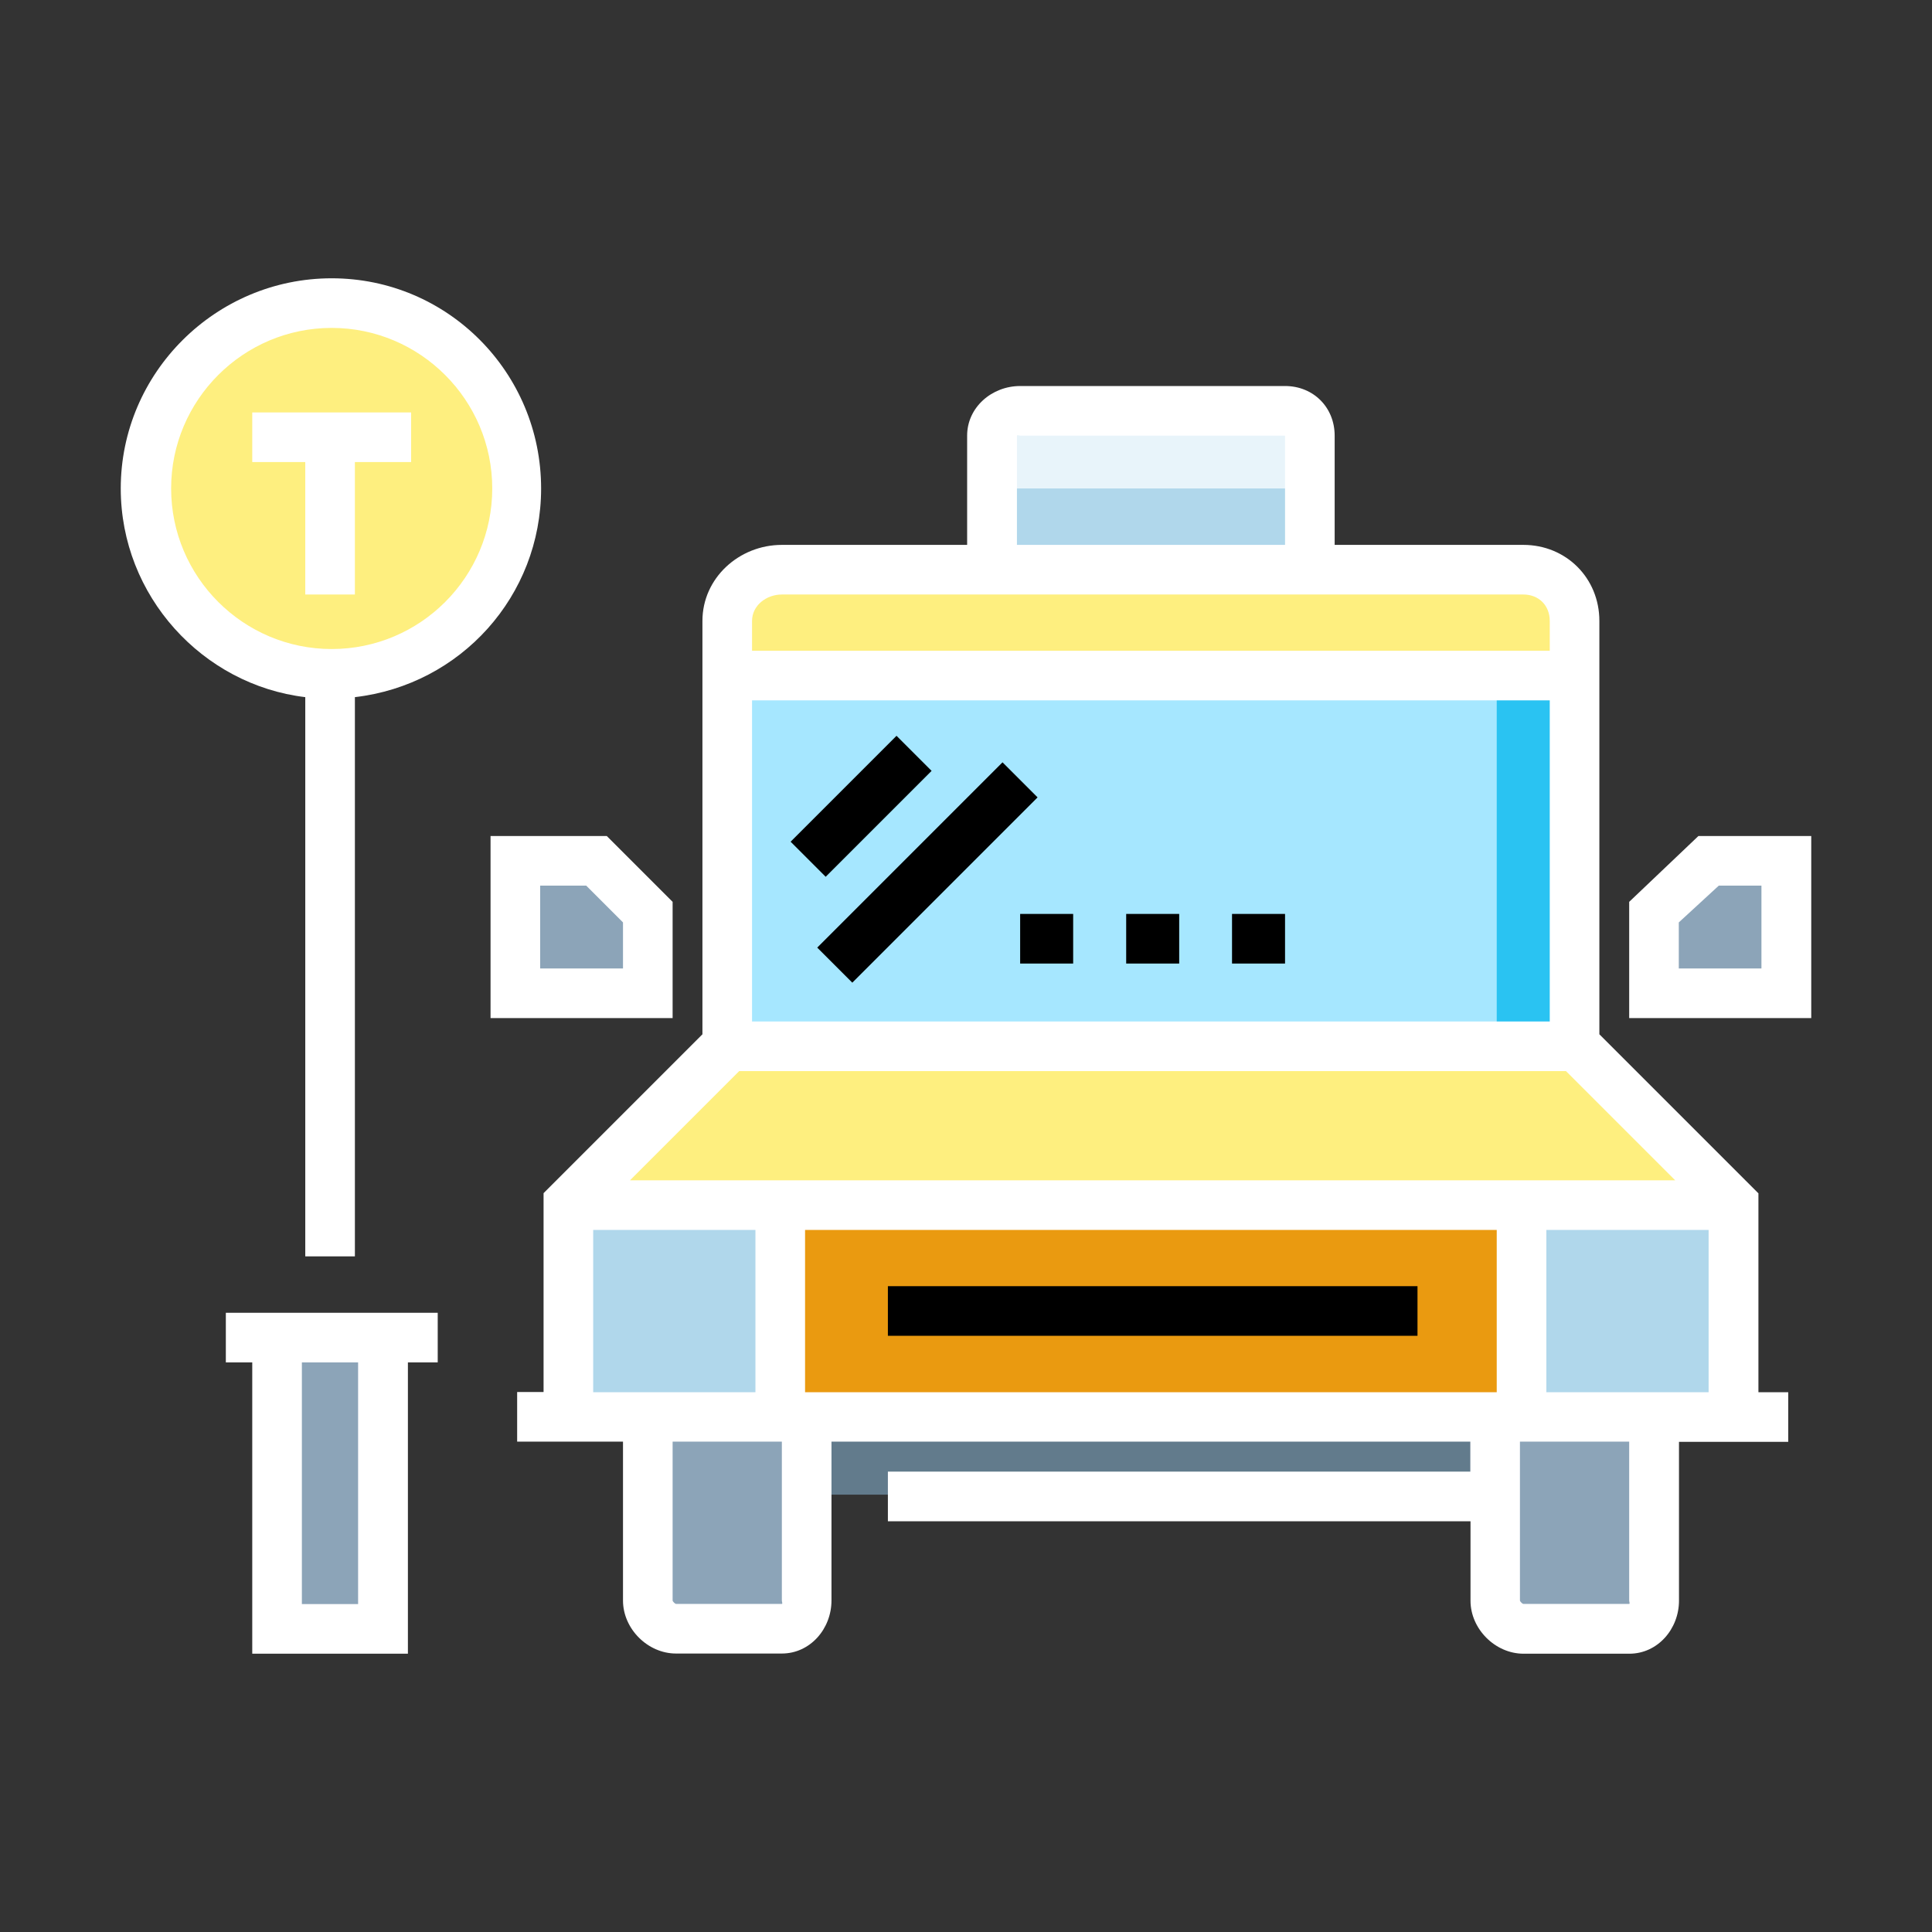
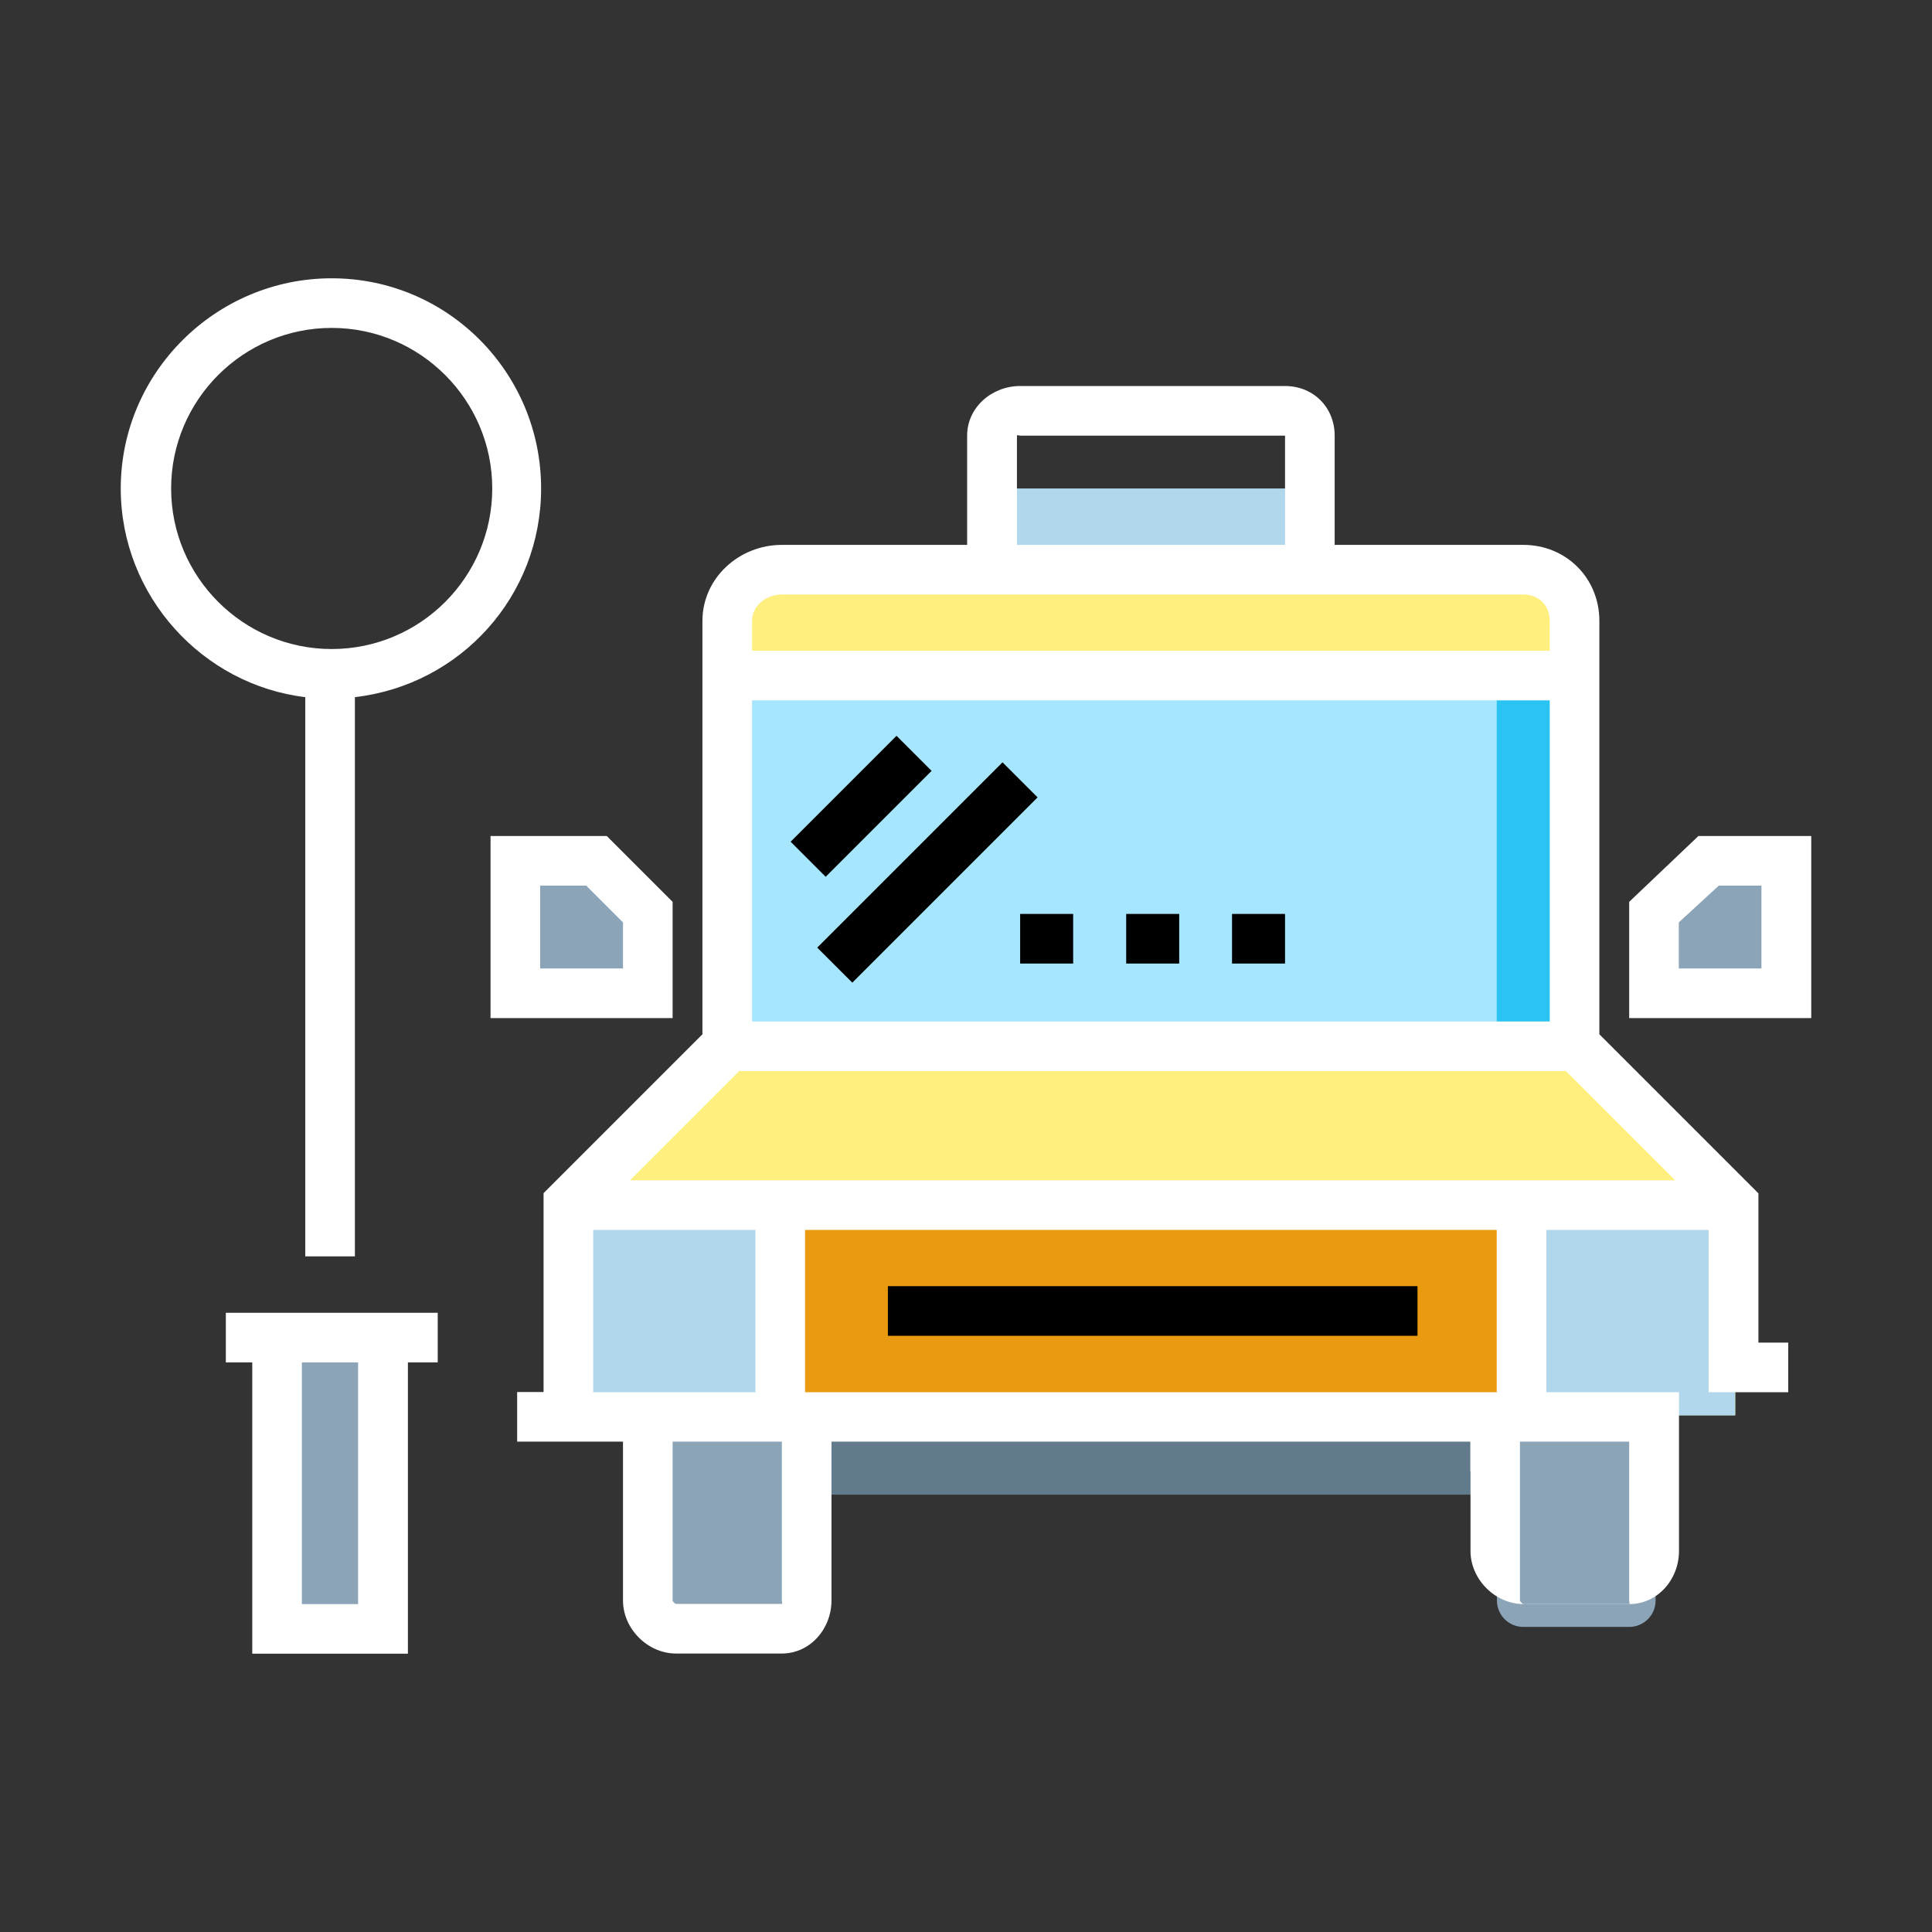
<svg xmlns="http://www.w3.org/2000/svg" version="1.1" id="Layer_1" x="0px" y="0px" viewBox="0 0 1024 1024" style="enable-background:new 0 0 1024 1024;" xml:space="preserve">
  <rect x="0" y="0" width="1024" height="1024" fill="#333333" stroke="none" />
  <style type="text/css">
	.st0{fill:#E8F4FA;}
	.st1{fill:#B0D7EB;}
	.st2{fill:#627B8C;}
	.st3{fill:#8CA4B8;}
	.st4{fill:#FEEF7F;}
	.st5{fill:#EA9A10;}
	.st6{fill:#A6E7FF;}
	.st7{fill:#2AC3F2;}
	.st8{fill:#000;}
</style>
  <g>
-     <path class="st0" d="M526.7,301v-70.2c0-7.8,6.3-14,14-14h140.3c7.8,0,14,6.3,14,14V301" />
    <rect x="526.7" y="258.9" class="st1" width="168.4" height="42.1" />
    <rect x="428.5" y="750.1" class="st2" width="364.9" height="42.1" />
    <path class="st3" d="M877.5,750.1v98.2c0,7.8-6.3,14-14,14h-56.1c-7.8,0-14-6.3-14-14v-98.2" />
    <path class="st3" d="M428.5,750.1v98.2c0,7.8-6.3,14-14,14h-56.1c-7.8,0-14-6.3-14-14v-98.2" />
    <path class="st4" d="M919.7,750.1V637.9l-84.2-84.2V329.1c0-15.5-12.6-28.1-28.1-28.1h-393c-15.5,0-28.1,12.6-28.1,28.1v224.5   l-84.2,84.2v112.3" />
    <rect x="807.4" y="637.9" class="st1" width="112.3" height="112.3" />
    <rect x="414.4" y="637.9" class="st5" width="393" height="112.3" />
    <rect x="302.1" y="637.9" class="st1" width="112.3" height="112.3" />
    <rect x="386.3" y="357.2" class="st6" width="449.1" height="196.5" />
    <rect x="793.3" y="357.2" class="st7" width="42.1" height="196.5" />
    <polygon class="st3" points="344.2,525.6 274.1,525.6 274.1,455.4 316.2,455.4 344.2,483.5  " />
    <polygon class="st3" points="877.5,525.6 947.7,525.6 947.7,455.4 905.6,455.4 877.5,483.5  " />
    <polyline class="st3" points="203.9,708 203.9,862.4 147.8,862.4 147.8,708  " />
-     <circle class="st4" cx="175.8" cy="258.9" r="98.2" />
    <g>
-       <path d="M931.9,632.4l-84.2-84.2V329.1c0-22.7-17.6-40.3-40.3-40.3h-100v-57.9c0-15-11.3-26.3-26.3-26.3H540.7    c-15,0-28.1,11.3-28.1,26.3v57.9h-98.2c-22.7,0-42.1,17.6-42.1,40.3v219.1l-84.2,84.2v105.4h-14v26.3h56.1v84.2    c0,15,13.1,28.1,28.1,28.1h56.1c15,0,26.3-13.1,26.3-28.1v-84.2h338.6V780H470.6v26.3h308.8v42.1c0,15,13.1,28.1,28.1,28.1h56.1    c15,0,26.3-13.1,26.3-28.1v-84.2h57.9v-26.3h-15.8V632.4z M539,230.9c0-0.5,1.3,0,1.8,0h140.3v57.9H539V230.9z M398.6,329.1    c0-8.2,7.6-14,15.8-14h393c8.2,0,14,5.8,14,14v15.8H398.6V329.1z M398.6,371.2h422.8v170.2H398.6V371.2z M391.8,567.7H830    l57.9,57.9h-554L391.8,567.7z M314.4,737.9v-86h86v86H314.4z M414.4,850.1h-56.1c-0.5,0-1.8-1.3-1.8-1.8v-84.2h57.9v84.2    C414.4,848.9,414.9,850.1,414.4,850.1z M793.3,737.9H426.7v-86h366.6V737.9z M863.5,850.1h-56.1c-0.5,0-1.8-1.3-1.8-1.8v-84.2    h57.9v84.2C863.5,848.9,864,850.1,863.5,850.1z M905.6,737.9h-86v-86h86V737.9z" />
+       <path d="M931.9,632.4l-84.2-84.2V329.1c0-22.7-17.6-40.3-40.3-40.3h-100v-57.9c0-15-11.3-26.3-26.3-26.3H540.7    c-15,0-28.1,11.3-28.1,26.3v57.9h-98.2c-22.7,0-42.1,17.6-42.1,40.3v219.1l-84.2,84.2v105.4h-14v26.3h56.1v84.2    c0,15,13.1,28.1,28.1,28.1h56.1c15,0,26.3-13.1,26.3-28.1v-84.2h338.6V780H470.6h308.8v42.1c0,15,13.1,28.1,28.1,28.1h56.1    c15,0,26.3-13.1,26.3-28.1v-84.2h57.9v-26.3h-15.8V632.4z M539,230.9c0-0.5,1.3,0,1.8,0h140.3v57.9H539V230.9z M398.6,329.1    c0-8.2,7.6-14,15.8-14h393c8.2,0,14,5.8,14,14v15.8H398.6V329.1z M398.6,371.2h422.8v170.2H398.6V371.2z M391.8,567.7H830    l57.9,57.9h-554L391.8,567.7z M314.4,737.9v-86h86v86H314.4z M414.4,850.1h-56.1c-0.5,0-1.8-1.3-1.8-1.8v-84.2h57.9v84.2    C414.4,848.9,414.9,850.1,414.4,850.1z M793.3,737.9H426.7v-86h366.6V737.9z M863.5,850.1h-56.1c-0.5,0-1.8-1.3-1.8-1.8v-84.2    h57.9v84.2C863.5,848.9,864,850.1,863.5,850.1z M905.6,737.9h-86v-86h86V737.9z" />
      <rect x="422.2" y="449.3" transform="matrix(0.707 -0.707 0.707 0.707 -183.003 483.085)" width="138.9" height="26.3" />
      <rect x="416.8" y="414.2" transform="matrix(0.707 -0.707 0.707 0.707 -168.48 447.959)" width="79.4" height="26.3" />
      <rect x="470.6" y="681.7" width="280.7" height="26.3" />
      <path d="M356.5,478l-34.9-34.9H260v96.5h96.5V478z M330.2,513.3h-43.9v-43.9h24.4l19.5,19.5V513.3z" />
      <path d="M900.2,443.1L863.5,478v61.6H960v-96.5H900.2z M933.7,513.3h-43.9v-24.4l21.2-19.5h22.6V513.3z" />
      <path d="M175.8,147.5c-61.4,0-111.8,50-111.8,111.4c0,57,43.4,104.1,97.8,110.6v296.4h26.3V369.5c56.1-6.5,98.7-53.6,98.7-110.6    C286.8,197.5,237.3,147.5,175.8,147.5z M175.8,344c-46.9,0-85.1-38.2-85.1-85.1s38.2-85.1,85.1-85.1s85.1,38.2,85.1,85.1    S222.8,344,175.8,344z" />
-       <polygon points="133.7,244.9 161.8,244.9 161.8,315.1 188.1,315.1 188.1,244.9 217.9,244.9 217.9,218.6 133.7,218.6   " />
      <path d="M119.7,722.1h14v154.4h82.5V722.1H232v-26.3H119.7V722.1z M160,722.1h29.8v128.1H160V722.1z" />
    </g>
    <g>
      <g>
        <rect x="653" y="484.4" class="st8" width="28.1" height="26.3" />
      </g>
      <g>
        <rect x="596.9" y="484.4" class="st8" width="28.1" height="26.3" />
      </g>
      <g>
        <rect x="540.7" y="484.4" class="st8" width="28.1" height="26.3" />
      </g>
    </g>
  </g>
  <style type="text/css">polygon,path{fill:white;}</style>
</svg>